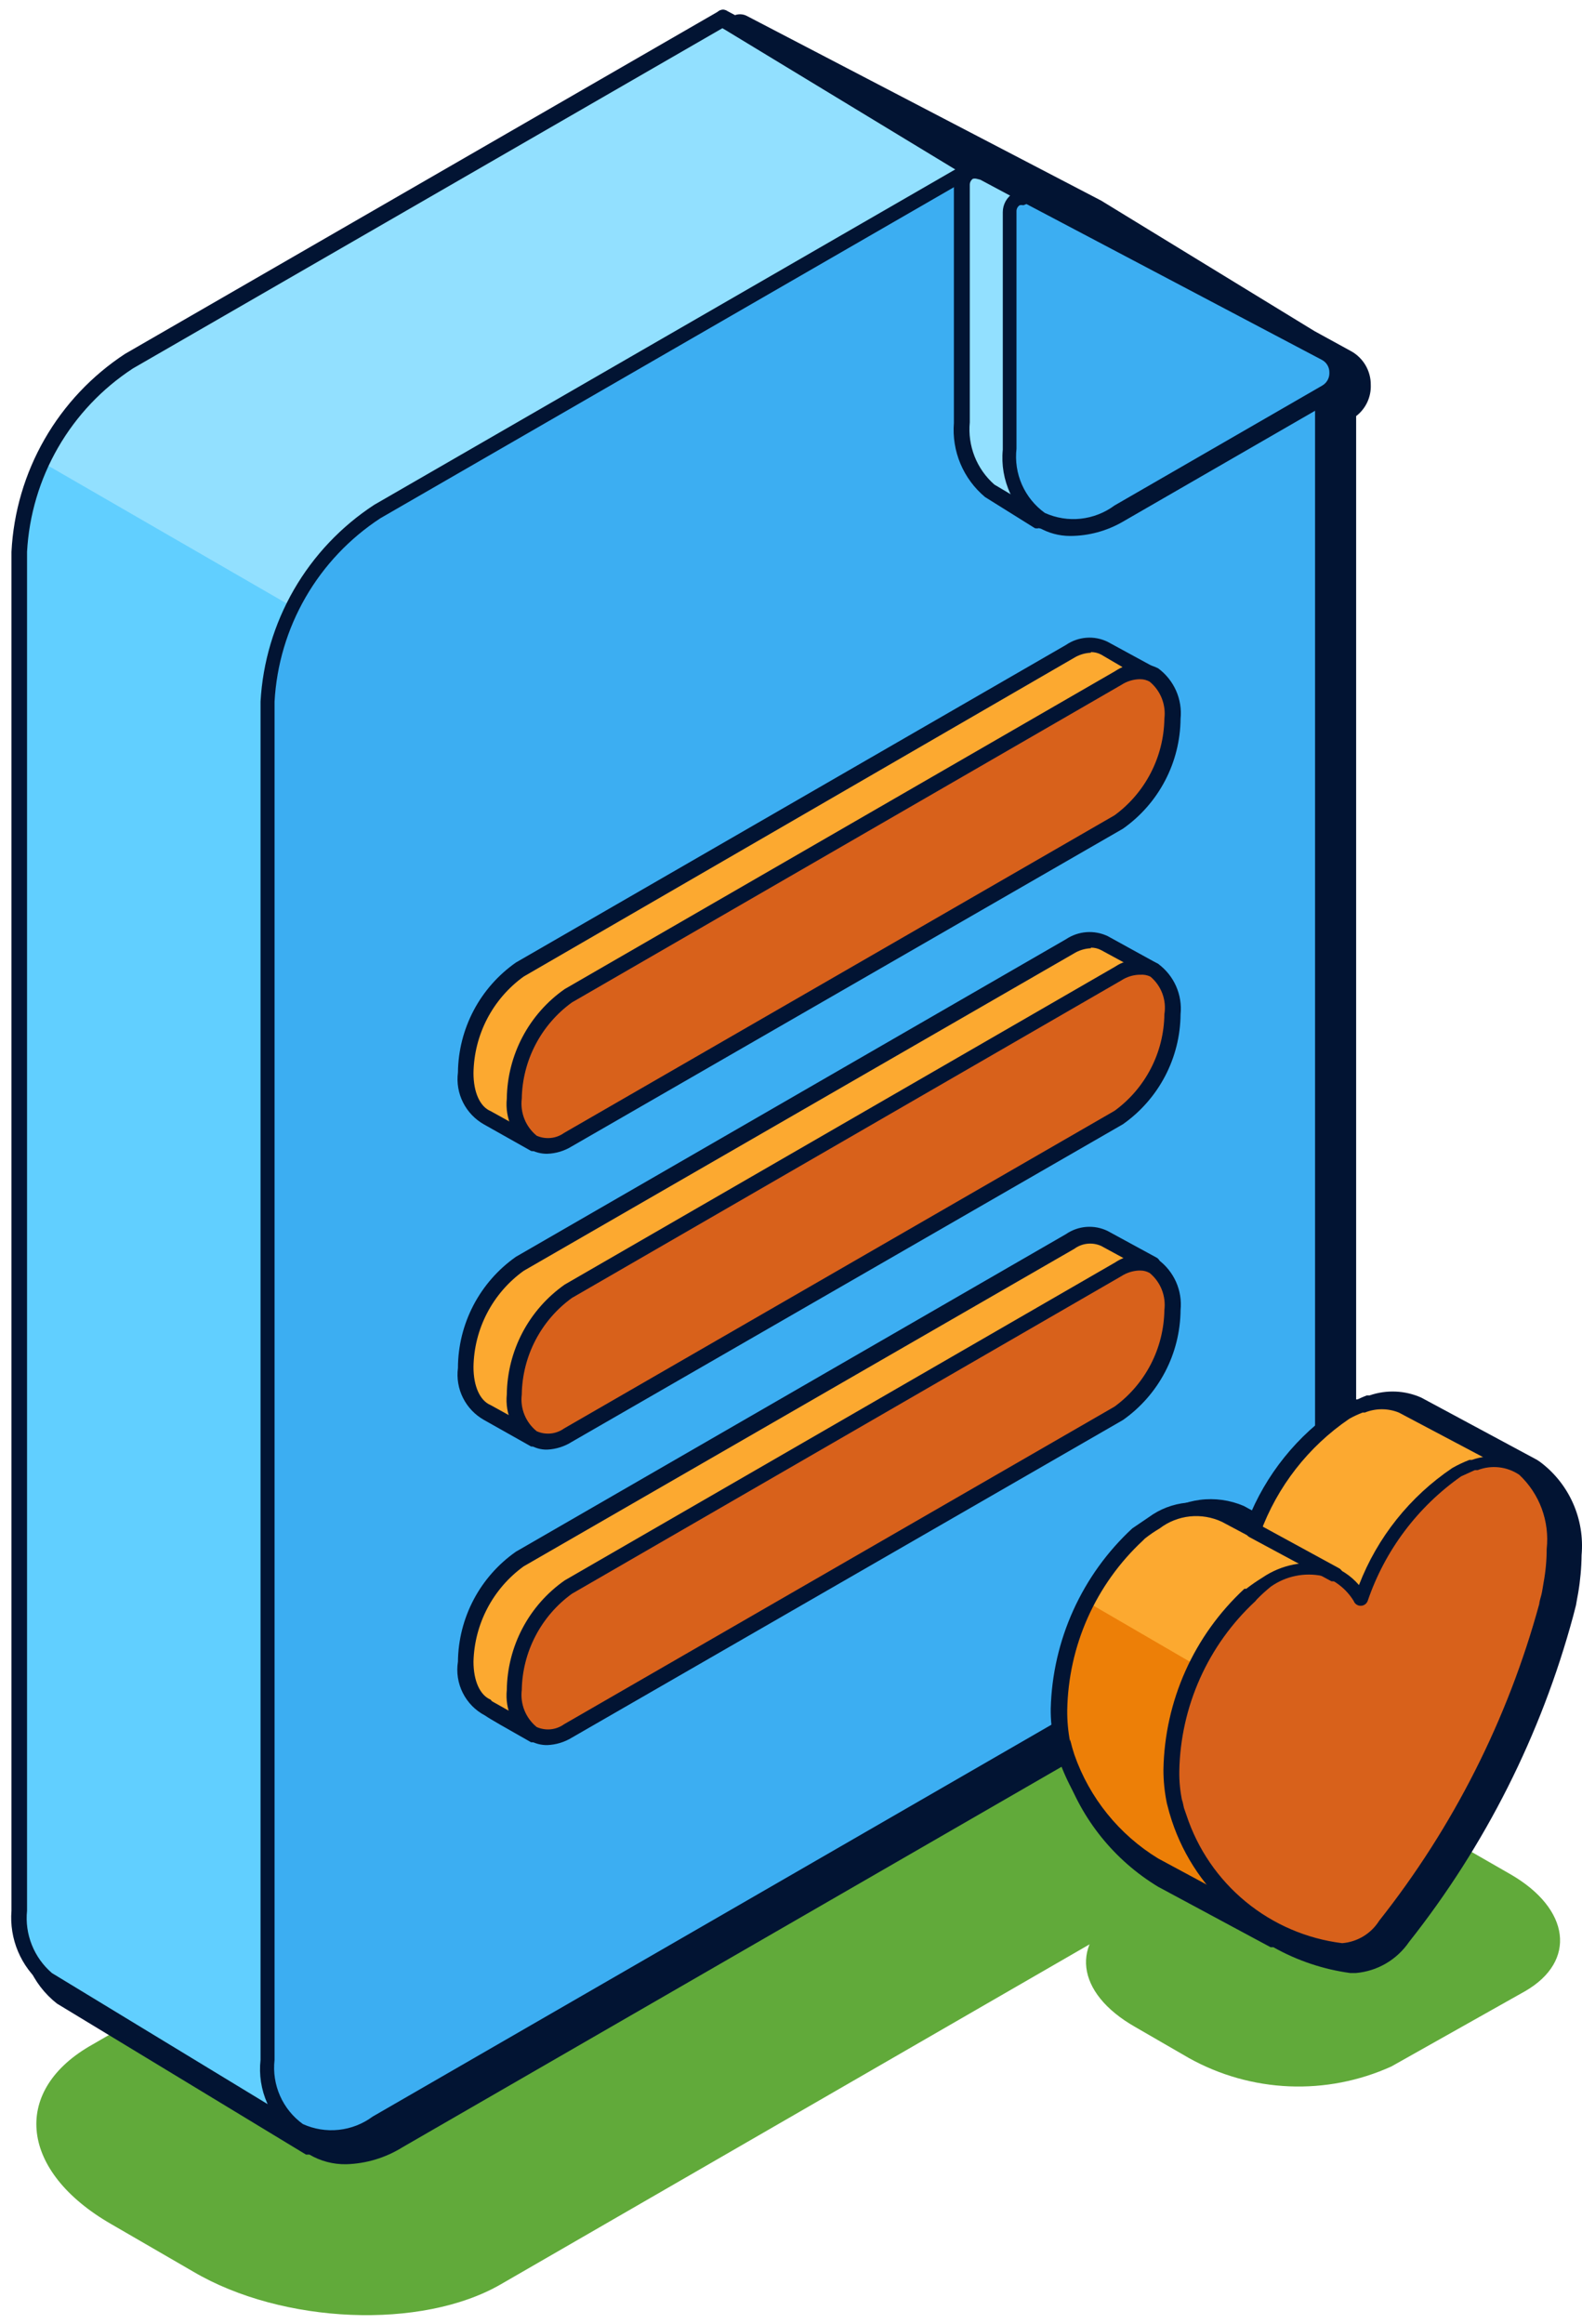
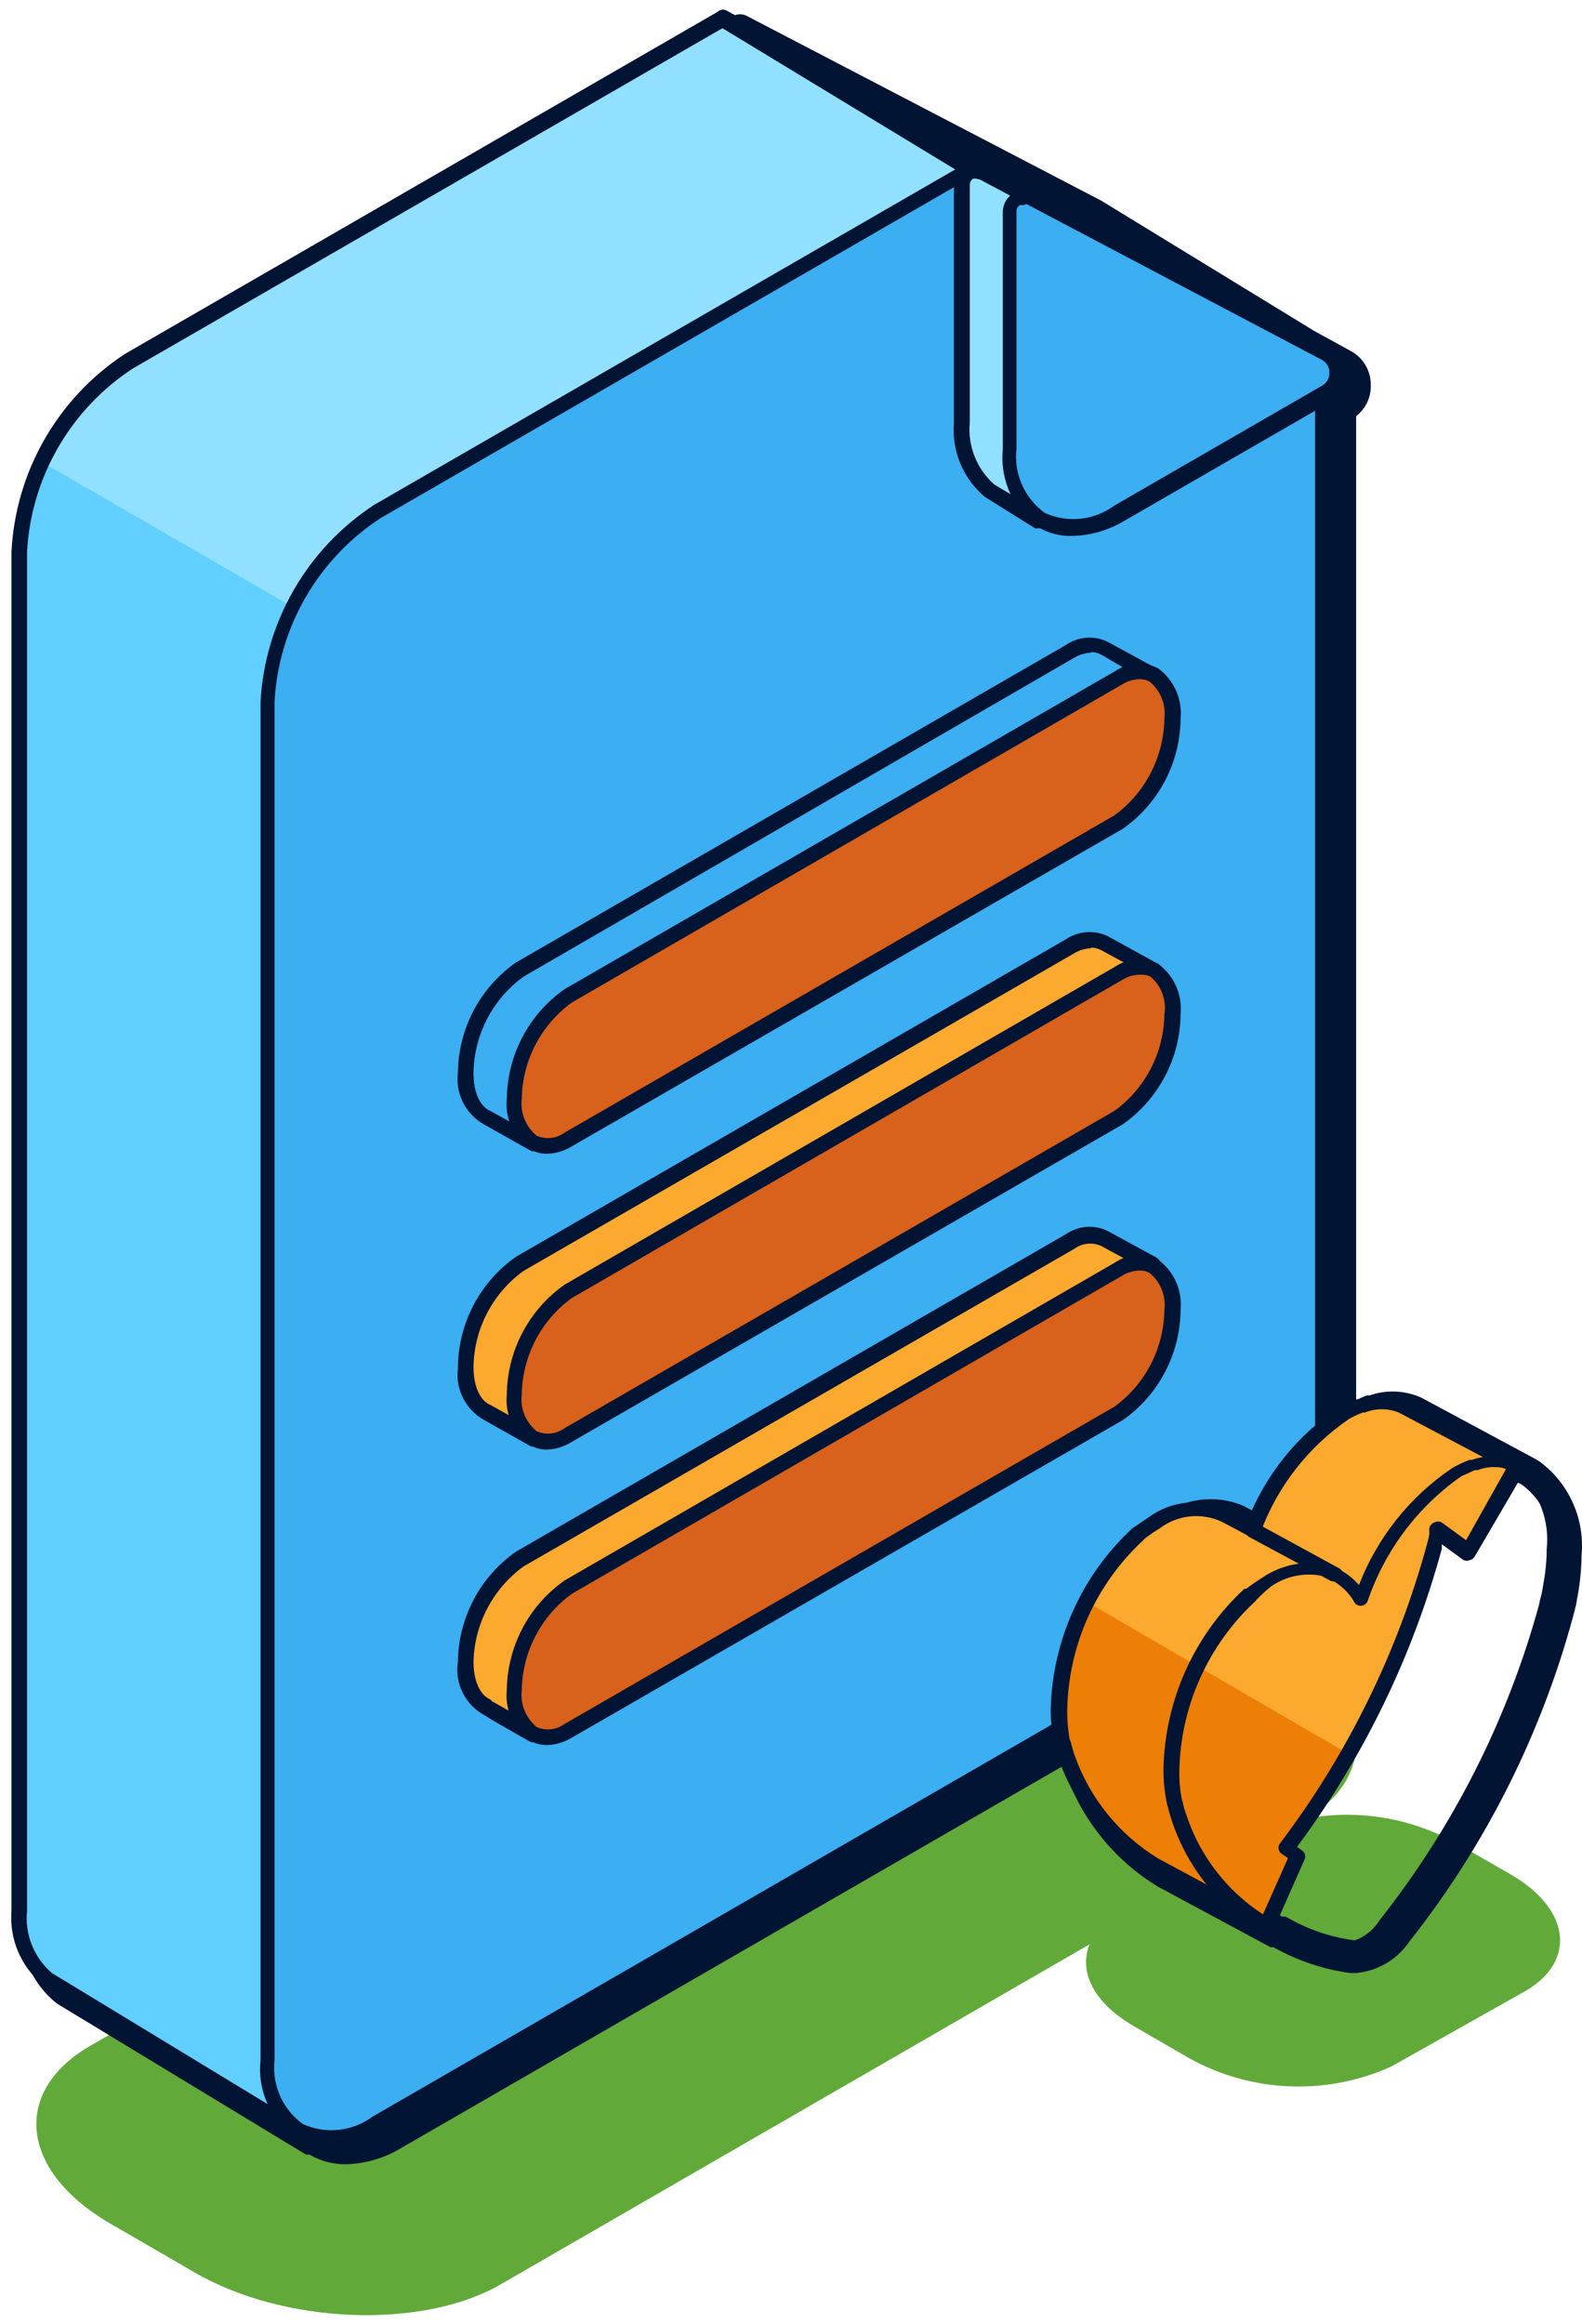
<svg xmlns="http://www.w3.org/2000/svg" width="64" height="94" viewBox="0 0 64 94" fill="none">
  <path d="M52.735 73.648L20.251 92.403C17.065 94.242 11.434 94.015 7.82 91.887L4.494 89.96C0.816 87.843 0.464 84.632 3.6 82.78L36.084 64.025C39.27 62.187 44.837 62.426 48.515 64.542L51.84 66.469C55.518 68.585 55.884 71.809 52.735 73.648Z" fill="#61AA3A" />
  <path d="M61.703 80.539L56.287 83.587C54.99 84.174 53.575 84.449 52.153 84.39C50.731 84.331 49.343 83.939 48.1 83.247L45.921 81.987C43.49 80.602 43.288 78.549 45.329 77.289L50.745 74.216C52.039 73.629 53.453 73.354 54.873 73.413C56.292 73.472 57.678 73.864 58.919 74.556L61.111 75.815C63.529 77.213 63.794 79.329 61.703 80.539Z" fill="#61AA3A" />
  <path d="M54.334 14.739L52.81 13.933L44.233 8.681L29.95 1.199L5.943 15.067C4.65 15.907 3.575 17.041 2.804 18.376C2.034 19.712 1.59 21.21 1.509 22.75V77.691C1.465 78.207 1.546 78.727 1.745 79.205C1.945 79.683 2.257 80.106 2.656 80.437L12.732 86.558C13.238 86.828 13.81 86.949 14.383 86.909C14.955 86.869 15.505 86.669 15.969 86.332L49.8 66.784C51.09 65.938 52.163 64.8 52.934 63.464C53.704 62.127 54.149 60.628 54.234 59.088V16.415L54.372 16.339C54.512 16.255 54.627 16.136 54.705 15.994C54.784 15.851 54.823 15.691 54.82 15.528C54.816 15.365 54.769 15.207 54.684 15.068C54.598 14.93 54.478 14.816 54.334 14.739Z" fill="#021433" />
-   <path d="M14.004 87.541C13.482 87.55 12.968 87.415 12.518 87.151H12.379L2.303 81.042C1.803 80.649 1.41 80.135 1.161 79.549C0.912 78.964 0.815 78.325 0.879 77.692V22.75C0.96 21.099 1.433 19.491 2.259 18.058C3.085 16.626 4.24 15.411 5.628 14.513L29.635 0.658C29.727 0.605 29.831 0.577 29.937 0.577C30.043 0.577 30.148 0.605 30.239 0.658L44.548 8.115L53.176 13.392L54.624 14.186C54.877 14.318 55.088 14.517 55.235 14.761C55.381 15.006 55.458 15.286 55.455 15.571C55.464 15.813 55.414 16.053 55.312 16.272C55.209 16.491 55.055 16.683 54.863 16.831V59.088C54.773 60.737 54.297 62.343 53.472 63.773C52.647 65.204 51.497 66.421 50.115 67.326L16.271 86.861C15.589 87.284 14.806 87.519 14.004 87.541ZM12.921 85.942C12.973 85.962 13.024 85.987 13.072 86.017C13.474 86.211 13.921 86.291 14.365 86.249C14.809 86.207 15.233 86.044 15.591 85.778L49.485 66.23C50.678 65.44 51.671 64.384 52.386 63.144C53.101 61.905 53.518 60.516 53.604 59.088V16.415C53.605 16.305 53.634 16.197 53.689 16.102C53.744 16.007 53.824 15.928 53.919 15.873L54.057 15.785C54.101 15.763 54.138 15.729 54.162 15.686C54.187 15.644 54.199 15.595 54.196 15.546C54.195 15.494 54.181 15.444 54.155 15.399C54.128 15.355 54.09 15.319 54.045 15.294L52.521 14.488L43.905 9.273L29.962 1.918L6.258 15.571C5.055 16.36 4.055 17.421 3.34 18.668C2.624 19.916 2.213 21.314 2.139 22.75V77.692C2.094 78.103 2.148 78.52 2.294 78.907C2.441 79.295 2.677 79.642 2.983 79.921L12.921 85.942Z" fill="#021433" />
+   <path d="M14.004 87.541C13.482 87.55 12.968 87.415 12.518 87.151H12.379L2.303 81.042C1.803 80.649 1.41 80.135 1.161 79.549C0.912 78.964 0.815 78.325 0.879 77.692V22.75C0.96 21.099 1.433 19.491 2.259 18.058C3.085 16.626 4.24 15.411 5.628 14.513L29.635 0.658C29.727 0.605 29.831 0.577 29.937 0.577C30.043 0.577 30.148 0.605 30.239 0.658L44.548 8.115L53.176 13.392L54.624 14.186C54.877 14.318 55.088 14.517 55.235 14.761C55.381 15.006 55.458 15.286 55.455 15.571C55.464 15.813 55.414 16.053 55.312 16.272C55.209 16.491 55.055 16.683 54.863 16.831V59.088C54.773 60.737 54.297 62.343 53.472 63.773C52.647 65.204 51.497 66.421 50.115 67.326L16.271 86.861C15.589 87.284 14.806 87.519 14.004 87.541ZM12.921 85.942C12.973 85.962 13.024 85.987 13.072 86.017C13.474 86.211 13.921 86.291 14.365 86.249C14.809 86.207 15.233 86.044 15.591 85.778L49.485 66.23C50.678 65.44 51.671 64.384 52.386 63.144C53.101 61.905 53.518 60.516 53.604 59.088V16.415C53.605 16.305 53.634 16.197 53.689 16.102C53.744 16.007 53.824 15.928 53.919 15.873L54.057 15.785C54.101 15.763 54.138 15.729 54.162 15.686C54.187 15.644 54.199 15.595 54.196 15.546C54.195 15.494 54.181 15.444 54.155 15.399C54.128 15.355 54.09 15.319 54.045 15.294L52.521 14.488L43.905 9.273L29.962 1.918L6.258 15.571C5.055 16.36 4.055 17.421 3.34 18.668C2.624 19.916 2.213 21.314 2.139 22.75V77.692C2.094 78.103 2.148 78.52 2.294 78.907C2.441 79.295 2.677 79.642 2.983 79.921Z" fill="#021433" />
  <path d="M53.906 14.614L43.502 8.241L29.219 0.771L5.288 14.626C3.982 15.463 2.893 16.596 2.11 17.933C1.326 19.271 0.87 20.775 0.779 22.322V77.289C0.734 77.805 0.815 78.324 1.015 78.802C1.214 79.28 1.527 79.703 1.925 80.034L12.001 86.156L18.853 78.372L14.495 74.492L39.069 60.285C40.36 59.44 41.435 58.303 42.205 56.967C42.975 55.63 43.42 54.13 43.502 52.589V16.327L53.906 14.614Z" fill="#92E0FF" />
  <path d="M1.723 18.707C1.156 19.83 0.842 21.064 0.804 22.322V77.288C0.759 77.805 0.84 78.324 1.04 78.802C1.239 79.28 1.552 79.703 1.95 80.034L12.026 86.155L18.878 78.371L14.52 74.492L39.069 60.285C40.36 59.44 41.435 58.303 42.205 56.966C42.975 55.629 43.42 54.13 43.502 52.589V42.84L1.723 18.707Z" fill="#61CFFF" />
  <path d="M11.989 86.446C11.935 86.459 11.879 86.459 11.825 86.446L1.723 80.274C1.289 79.914 0.948 79.455 0.729 78.935C0.51 78.416 0.419 77.851 0.464 77.289V22.322C0.545 20.72 1.004 19.158 1.803 17.766C2.602 16.374 3.718 15.191 5.061 14.312L29.068 0.457C29.121 0.419 29.185 0.398 29.251 0.398C29.316 0.398 29.38 0.419 29.433 0.457L43.654 8.014L54.07 14.312C54.126 14.344 54.17 14.393 54.197 14.452C54.224 14.51 54.233 14.576 54.221 14.639C54.207 14.703 54.174 14.761 54.127 14.806C54.08 14.85 54.021 14.88 53.957 14.891L43.88 16.554V52.589C43.792 54.185 43.33 55.739 42.532 57.123C41.733 58.508 40.62 59.686 39.283 60.562L15.024 74.53L19.042 78.108C19.073 78.137 19.097 78.172 19.113 78.211C19.13 78.25 19.139 78.292 19.139 78.334C19.139 78.376 19.13 78.418 19.113 78.457C19.097 78.496 19.073 78.532 19.042 78.561L12.215 86.332C12.19 86.369 12.156 86.398 12.117 86.418C12.077 86.438 12.033 86.447 11.989 86.446ZM29.232 1.137L5.376 14.904C4.13 15.718 3.094 16.813 2.35 18.102C1.606 19.391 1.175 20.837 1.094 22.322V77.289C1.046 77.759 1.113 78.233 1.289 78.672C1.464 79.11 1.743 79.5 2.101 79.808L11.926 85.778L18.4 78.435L14.319 74.77C14.282 74.737 14.252 74.696 14.233 74.65C14.213 74.604 14.204 74.555 14.206 74.505C14.213 74.455 14.231 74.408 14.259 74.366C14.288 74.325 14.325 74.29 14.369 74.266L38.905 60.008C40.151 59.194 41.188 58.098 41.931 56.81C42.675 55.521 43.106 54.075 43.188 52.589V16.327C43.187 16.252 43.213 16.178 43.261 16.12C43.31 16.063 43.377 16.024 43.452 16.012L53.025 14.438L43.288 8.518L29.232 1.137Z" fill="#021433" />
  <path d="M39.233 6.83L15.226 20.685C13.936 21.528 12.863 22.663 12.092 23.998C11.322 25.332 10.877 26.83 10.792 28.368V83.322C10.792 86.143 12.782 87.302 15.226 85.841L49.069 66.343C50.361 65.501 51.436 64.366 52.209 63.032C52.981 61.697 53.429 60.2 53.516 58.66V15.345C53.517 15.032 53.432 14.726 53.27 14.459C53.108 14.192 52.874 13.975 52.596 13.833L39.233 6.83Z" fill="#3CAEF2" />
  <path d="M13.261 86.81C12.796 86.817 12.338 86.695 11.938 86.458C11.447 86.107 11.058 85.631 10.813 85.08C10.567 84.528 10.473 83.921 10.54 83.321V28.38C10.629 26.786 11.092 25.235 11.89 23.852C12.689 22.47 13.801 21.294 15.138 20.42L39.144 6.565C39.19 6.537 39.242 6.522 39.296 6.522C39.349 6.522 39.401 6.537 39.447 6.565L52.748 13.556C53.075 13.725 53.35 13.982 53.541 14.297C53.732 14.613 53.832 14.975 53.831 15.344V58.66C53.742 60.254 53.279 61.805 52.481 63.188C51.682 64.57 50.57 65.746 49.233 66.62L15.389 86.105C14.754 86.522 14.02 86.765 13.261 86.81ZM39.245 7.195L15.389 20.962C14.144 21.776 13.107 22.871 12.363 24.16C11.619 25.449 11.189 26.894 11.107 28.38V83.321C11.051 83.817 11.127 84.318 11.329 84.774C11.53 85.23 11.849 85.624 12.253 85.916C12.708 86.122 13.209 86.203 13.705 86.149C14.201 86.096 14.674 85.911 15.075 85.614L48.919 66.078C50.162 65.262 51.197 64.166 51.941 62.878C52.685 61.589 53.116 60.145 53.201 58.66V15.344C53.205 15.086 53.138 14.832 53.007 14.609C52.876 14.387 52.686 14.205 52.458 14.085L39.245 7.195Z" fill="#021433" />
  <path d="M29.219 0.771L39.233 6.842L53.906 14.614L43.502 8.241L29.219 0.771Z" fill="#021433" />
  <path d="M53.906 14.928C53.861 14.941 53.813 14.941 53.768 14.928L39.081 7.119L29.055 1.036C29.022 1.015 28.992 0.988 28.969 0.956C28.945 0.924 28.928 0.887 28.919 0.849C28.91 0.81 28.908 0.77 28.914 0.731C28.92 0.692 28.934 0.654 28.955 0.62C28.967 0.571 28.991 0.527 29.026 0.49C29.06 0.453 29.102 0.425 29.15 0.409C29.197 0.393 29.248 0.388 29.298 0.397C29.347 0.405 29.394 0.426 29.433 0.456L43.654 8.014L54.07 14.311C54.142 14.353 54.194 14.422 54.215 14.502C54.236 14.582 54.225 14.668 54.183 14.74C54.16 14.794 54.121 14.841 54.072 14.874C54.023 14.907 53.965 14.926 53.906 14.928ZM38.011 5.721L39.396 6.565L45.064 9.563L43.288 8.517L38.011 5.721Z" fill="#021433" />
  <path d="M51.085 15.231L53.604 14.312L39.749 6.981C39.659 6.936 39.559 6.915 39.458 6.92C39.357 6.924 39.259 6.954 39.173 7.007C39.088 7.06 39.017 7.134 38.968 7.222C38.918 7.31 38.893 7.41 38.892 7.51V17.121C38.848 17.633 38.926 18.148 39.121 18.623C39.316 19.099 39.622 19.52 40.014 19.854L42.029 21.113C42.029 21.113 43.905 19.64 43.83 19.64L43.641 19.564L51.085 15.231Z" fill="#92E0FF" />
  <path d="M42.029 21.364C41.975 21.377 41.919 21.377 41.865 21.364L39.85 20.105C39.416 19.742 39.075 19.281 38.855 18.759C38.636 18.238 38.545 17.671 38.59 17.107V7.509C38.598 7.354 38.645 7.204 38.726 7.072C38.807 6.939 38.921 6.83 39.056 6.754C39.193 6.676 39.347 6.636 39.503 6.636C39.66 6.636 39.814 6.676 39.95 6.754L53.806 14.084C53.859 14.114 53.904 14.158 53.935 14.211C53.967 14.264 53.983 14.325 53.982 14.386C53.979 14.447 53.956 14.506 53.918 14.553C53.879 14.601 53.827 14.635 53.768 14.651L51.249 15.57L44.233 19.626C44.233 19.815 44.019 19.991 42.293 21.352C42.252 21.371 42.208 21.383 42.162 21.385C42.117 21.387 42.072 21.38 42.029 21.364ZM39.51 7.232C39.46 7.22 39.408 7.22 39.358 7.232C39.32 7.259 39.288 7.295 39.266 7.336C39.244 7.378 39.233 7.424 39.233 7.472V17.082C39.187 17.551 39.254 18.023 39.426 18.461C39.599 18.899 39.874 19.29 40.228 19.601L42.029 20.672C42.545 20.268 43.074 19.84 43.364 19.588C43.37 19.564 43.37 19.538 43.364 19.513C43.365 19.455 43.381 19.398 43.409 19.347C43.438 19.297 43.479 19.254 43.528 19.223L50.921 14.953L52.836 14.311L39.661 7.27L39.51 7.232Z" fill="#021433" />
  <path d="M53.642 15.911L45.241 20.76C42.797 22.17 40.807 21.012 40.807 18.241V8.58C40.8 8.476 40.821 8.372 40.868 8.279C40.914 8.185 40.984 8.106 41.071 8.049C41.158 7.991 41.258 7.957 41.363 7.951C41.467 7.945 41.57 7.966 41.663 8.013L53.617 14.311C53.759 14.389 53.879 14.503 53.963 14.643C54.047 14.782 54.093 14.941 54.095 15.103C54.098 15.266 54.057 15.426 53.977 15.568C53.898 15.71 53.782 15.828 53.642 15.911Z" fill="#3CAEF2" />
  <path d="M43.288 21.679C42.846 21.678 42.411 21.561 42.029 21.339C41.527 20.992 41.127 20.517 40.87 19.963C40.613 19.41 40.509 18.798 40.568 18.19V8.58C40.568 8.426 40.608 8.275 40.682 8.141C40.757 8.006 40.865 7.893 40.996 7.812C41.133 7.738 41.287 7.699 41.443 7.699C41.599 7.699 41.753 7.738 41.89 7.812L53.831 14.109C54.013 14.222 54.163 14.38 54.268 14.567C54.372 14.755 54.427 14.966 54.427 15.18C54.427 15.395 54.372 15.605 54.268 15.793C54.163 15.98 54.013 16.138 53.831 16.251L45.429 21.1C44.779 21.478 44.041 21.678 43.288 21.679ZM41.399 8.303C41.349 8.291 41.297 8.291 41.248 8.303C41.209 8.33 41.177 8.365 41.155 8.407C41.133 8.449 41.122 8.495 41.122 8.542V18.153C41.066 18.648 41.142 19.149 41.343 19.605C41.545 20.061 41.864 20.455 42.268 20.747C42.723 20.953 43.224 21.034 43.72 20.981C44.216 20.927 44.689 20.742 45.09 20.445L53.491 15.596C53.583 15.543 53.659 15.465 53.71 15.372C53.761 15.279 53.785 15.173 53.78 15.067C53.782 14.96 53.753 14.854 53.697 14.763C53.642 14.672 53.561 14.598 53.465 14.55L41.525 8.253L41.399 8.303Z" fill="#021433" />
-   <path d="M46.651 27.285L44.674 26.201C44.451 26.098 44.205 26.054 43.96 26.074C43.715 26.094 43.479 26.177 43.276 26.315L21.02 39.175C20.354 39.65 19.811 40.275 19.432 40.999C19.053 41.723 18.851 42.527 18.841 43.344C18.79 43.703 18.848 44.069 19.008 44.394C19.167 44.72 19.42 44.99 19.735 45.17L21.637 46.241L25.415 42.639L26.675 41.706L43.288 32.147C43.926 31.689 44.451 31.093 44.826 30.404C45.202 29.715 45.416 28.95 45.455 28.166L46.651 27.285Z" fill="#FCA930" />
  <path d="M21.637 46.555C21.587 46.566 21.535 46.566 21.486 46.555L19.584 45.484C19.218 45.279 18.921 44.969 18.733 44.595C18.544 44.22 18.472 43.797 18.526 43.381C18.535 42.507 18.753 41.648 19.16 40.875C19.567 40.102 20.153 39.437 20.868 38.935L43.124 26.087C43.369 25.919 43.655 25.818 43.951 25.796C44.248 25.773 44.545 25.831 44.812 25.962L46.802 27.045C46.847 27.073 46.883 27.112 46.908 27.159C46.933 27.205 46.946 27.257 46.946 27.309C46.946 27.362 46.933 27.414 46.908 27.46C46.883 27.506 46.847 27.545 46.802 27.574L45.719 28.355C45.663 29.167 45.425 29.956 45.024 30.664C44.623 31.372 44.069 31.982 43.402 32.448L26.914 42.021L25.655 42.94L21.876 46.517C21.803 46.557 21.718 46.57 21.637 46.555ZM44.132 26.402C43.887 26.413 43.648 26.486 43.439 26.616L21.183 39.502C20.564 39.949 20.059 40.535 19.706 41.213C19.354 41.891 19.166 42.642 19.155 43.406C19.155 44.187 19.42 44.766 19.848 44.943L21.599 45.913L25.226 42.462L26.486 41.517L43.074 31.932C43.674 31.495 44.167 30.929 44.517 30.274C44.866 29.62 45.062 28.894 45.089 28.153C45.089 28.106 45.101 28.06 45.123 28.018C45.145 27.976 45.176 27.94 45.215 27.914L46.009 27.334L44.548 26.478C44.42 26.41 44.277 26.375 44.132 26.377V26.402Z" fill="#021433" />
  <path d="M45.266 33.204L23.01 46.102C21.75 46.795 20.818 46.102 20.818 44.44C20.834 43.622 21.04 42.819 21.42 42.096C21.801 41.372 22.345 40.747 23.01 40.27L45.266 27.423C46.525 26.73 47.445 27.423 47.445 29.073C47.429 29.884 47.223 30.68 46.845 31.397C46.467 32.114 45.926 32.733 45.266 33.204Z" fill="#D8611B" />
  <path d="M22.14 46.669C21.889 46.673 21.64 46.607 21.423 46.48C21.103 46.251 20.85 45.942 20.688 45.584C20.527 45.225 20.463 44.831 20.503 44.44C20.514 43.568 20.732 42.711 21.139 41.94C21.546 41.169 22.131 40.506 22.846 40.006L45.114 27.146C45.368 26.974 45.662 26.872 45.968 26.852C46.274 26.832 46.579 26.895 46.853 27.033C47.168 27.265 47.417 27.575 47.577 27.933C47.736 28.291 47.799 28.684 47.76 29.073C47.752 29.946 47.538 30.805 47.132 31.578C46.727 32.352 46.143 33.017 45.429 33.52L23.136 46.367C22.836 46.553 22.493 46.657 22.14 46.669ZM46.072 27.474C45.821 27.486 45.577 27.564 45.367 27.701L23.136 40.548C22.519 40.995 22.015 41.579 21.663 42.255C21.311 42.93 21.121 43.678 21.108 44.44C21.074 44.72 21.112 45.005 21.217 45.267C21.323 45.529 21.493 45.76 21.712 45.939C21.891 46.018 22.087 46.049 22.282 46.029C22.476 46.01 22.662 45.939 22.821 45.825L45.089 32.978C45.704 32.527 46.206 31.94 46.555 31.262C46.905 30.585 47.093 29.836 47.105 29.073C47.14 28.794 47.104 28.51 47.001 28.248C46.897 27.986 46.729 27.755 46.513 27.575C46.398 27.509 46.267 27.474 46.135 27.474H46.072Z" fill="#021433" />
  <path d="M46.651 39.238L44.674 38.155C44.455 38.047 44.212 37.999 43.969 38.014C43.726 38.03 43.492 38.109 43.288 38.243L21.02 51.128C20.354 51.603 19.811 52.228 19.432 52.952C19.053 53.676 18.851 54.48 18.841 55.297C18.841 56.267 19.193 56.909 19.735 57.123L21.637 58.194L25.415 54.592L26.675 53.66L43.288 44.1C43.929 43.642 44.459 43.045 44.836 42.353C45.214 41.662 45.429 40.894 45.467 40.107L46.651 39.238Z" fill="#FCA930" />
  <path d="M21.637 58.509H21.486L19.584 57.438C19.218 57.233 18.921 56.923 18.733 56.548C18.544 56.174 18.472 55.751 18.526 55.335C18.528 54.453 18.742 53.584 19.15 52.801C19.558 52.019 20.147 51.346 20.868 50.838L43.124 37.991C43.371 37.826 43.656 37.727 43.952 37.705C44.248 37.683 44.544 37.738 44.812 37.865L46.802 38.961C46.849 38.985 46.889 39.021 46.918 39.065C46.947 39.109 46.963 39.16 46.966 39.213C46.968 39.266 46.958 39.318 46.936 39.366C46.914 39.414 46.881 39.457 46.84 39.49L45.757 40.271C45.698 41.082 45.459 41.87 45.059 42.578C44.658 43.286 44.105 43.896 43.439 44.364L26.914 53.937L25.655 54.844L21.876 58.395C21.847 58.431 21.811 58.46 21.77 58.48C21.728 58.499 21.683 58.509 21.637 58.509ZM44.132 38.356C43.887 38.367 43.648 38.44 43.439 38.57L21.183 51.405C20.565 51.85 20.059 52.434 19.707 53.11C19.354 53.786 19.166 54.535 19.155 55.297C19.155 56.078 19.42 56.657 19.848 56.834L21.599 57.803L25.226 54.365L26.486 53.408L43.074 43.823C43.675 43.388 44.17 42.821 44.519 42.166C44.868 41.512 45.063 40.786 45.089 40.044C45.09 39.997 45.102 39.951 45.124 39.91C45.146 39.868 45.177 39.832 45.215 39.805L46.009 39.225L44.548 38.432C44.42 38.364 44.277 38.329 44.132 38.331V38.356Z" fill="#021433" />
  <path d="M45.266 45.195L23.01 58.055C21.75 58.748 20.818 58.055 20.818 56.405C20.832 55.586 21.037 54.78 21.418 54.054C21.798 53.328 22.343 52.701 23.01 52.224L45.266 39.376C46.525 38.684 47.445 39.376 47.445 41.026C47.435 41.843 47.232 42.647 46.853 43.371C46.475 44.096 45.931 44.721 45.266 45.195Z" fill="#D8611B" />
  <path d="M22.141 58.635C21.886 58.642 21.636 58.572 21.423 58.433C21.104 58.206 20.851 57.899 20.69 57.543C20.528 57.187 20.464 56.795 20.503 56.406C20.513 55.532 20.73 54.673 21.137 53.9C21.545 53.126 22.131 52.461 22.846 51.959L45.115 39.099C45.369 38.929 45.663 38.829 45.968 38.809C46.274 38.789 46.579 38.85 46.853 38.986C47.168 39.218 47.418 39.528 47.577 39.886C47.736 40.244 47.799 40.637 47.76 41.027C47.753 41.9 47.538 42.758 47.132 43.532C46.727 44.305 46.143 44.97 45.429 45.473L23.136 58.32C22.837 58.51 22.494 58.618 22.141 58.635ZM46.072 39.427C45.821 39.439 45.578 39.517 45.367 39.654L23.136 52.501C22.517 52.949 22.012 53.536 21.66 54.214C21.308 54.891 21.119 55.642 21.108 56.406C21.074 56.684 21.111 56.967 21.217 57.227C21.323 57.487 21.494 57.716 21.712 57.892C21.891 57.971 22.087 58.002 22.282 57.983C22.476 57.963 22.662 57.892 22.821 57.779L45.089 44.931C45.706 44.482 46.209 43.895 46.559 43.217C46.909 42.54 47.096 41.789 47.105 41.027C47.151 40.745 47.123 40.456 47.024 40.189C46.925 39.922 46.757 39.685 46.538 39.502C46.413 39.442 46.273 39.416 46.135 39.427H46.072Z" fill="#021433" />
  <path d="M46.651 51.203L44.674 50.12C44.451 50.016 44.205 49.972 43.96 49.992C43.715 50.012 43.479 50.095 43.276 50.233L21.02 63.093C20.361 63.563 19.821 64.18 19.443 64.894C19.065 65.609 18.859 66.403 18.841 67.211C18.841 68.181 19.193 68.824 19.735 69.038L21.637 70.108L25.415 66.506L26.675 65.574L43.288 56.065C43.924 55.608 44.449 55.014 44.824 54.328C45.199 53.641 45.414 52.878 45.455 52.097L46.651 51.203Z" fill="#FCA930" />
  <path d="M21.637 70.474H21.486C20.377 69.844 19.861 69.555 19.622 69.391C19.234 69.188 18.919 68.869 18.723 68.478C18.526 68.087 18.457 67.644 18.526 67.212C18.535 66.338 18.753 65.479 19.16 64.706C19.567 63.933 20.153 63.268 20.868 62.766L43.124 49.919C43.369 49.75 43.655 49.649 43.951 49.627C44.248 49.605 44.545 49.662 44.812 49.793L46.802 50.876C46.847 50.904 46.883 50.944 46.908 50.99C46.933 51.036 46.946 51.088 46.946 51.14C46.946 51.193 46.933 51.245 46.908 51.291C46.883 51.337 46.847 51.376 46.802 51.405L45.719 52.186C45.662 52.999 45.424 53.79 45.023 54.5C44.623 55.21 44.069 55.822 43.402 56.292L26.914 65.953L25.655 66.859L21.876 70.436C21.803 70.476 21.718 70.489 21.637 70.474ZM19.899 68.812L21.599 69.769L25.226 66.318L26.486 65.373L43.074 55.788C43.674 55.352 44.167 54.785 44.516 54.13C44.865 53.476 45.062 52.751 45.089 52.009C45.089 51.962 45.101 51.916 45.123 51.874C45.145 51.832 45.176 51.797 45.215 51.77L46.009 51.191L44.548 50.397C44.373 50.319 44.181 50.288 43.991 50.308C43.801 50.328 43.619 50.398 43.465 50.511L21.183 63.358C20.572 63.801 20.071 64.379 19.719 65.048C19.367 65.716 19.174 66.457 19.155 67.212C19.155 67.993 19.42 68.572 19.848 68.749L19.899 68.812Z" fill="#021433" />
  <path d="M45.266 57.136L23.01 70.021C21.75 70.714 20.818 70.021 20.818 68.371C20.832 67.551 21.037 66.746 21.418 66.02C21.798 65.294 22.343 64.667 23.01 64.189L45.266 51.342C46.525 50.649 47.445 51.342 47.445 52.992C47.431 53.805 47.226 54.603 46.848 55.323C46.469 56.043 45.928 56.664 45.266 57.136Z" fill="#D8611B" />
  <path d="M22.14 70.587C21.889 70.591 21.64 70.525 21.423 70.398C21.103 70.169 20.85 69.86 20.688 69.502C20.527 69.144 20.463 68.749 20.503 68.358C20.514 67.486 20.732 66.629 21.139 65.858C21.546 65.087 22.131 64.424 22.846 63.924L45.114 51.064C45.368 50.892 45.662 50.79 45.968 50.77C46.274 50.75 46.579 50.813 46.853 50.951C47.168 51.183 47.417 51.493 47.577 51.851C47.736 52.209 47.799 52.602 47.76 52.991C47.752 53.864 47.538 54.723 47.132 55.496C46.727 56.27 46.143 56.935 45.429 57.438L23.136 70.285C22.835 70.469 22.493 70.573 22.14 70.587ZM46.072 51.392C45.821 51.404 45.577 51.482 45.367 51.618L23.136 64.466C22.519 64.913 22.015 65.497 21.663 66.173C21.311 66.848 21.121 67.596 21.108 68.358C21.074 68.638 21.112 68.923 21.217 69.185C21.323 69.447 21.493 69.678 21.712 69.857C21.891 69.936 22.087 69.967 22.282 69.948C22.476 69.928 22.662 69.857 22.821 69.743L45.089 56.896C45.705 56.446 46.207 55.858 46.557 55.181C46.906 54.503 47.094 53.754 47.105 52.991C47.14 52.712 47.104 52.428 47.001 52.166C46.897 51.904 46.729 51.672 46.513 51.493C46.398 51.427 46.267 51.392 46.135 51.392H46.072Z" fill="#021433" />
-   <path d="M61.892 59.541L57.231 57.136C56.978 57.019 56.704 56.953 56.425 56.942C56.146 56.931 55.868 56.976 55.607 57.073H55.506L54.914 57.337C53.227 58.503 51.943 60.161 51.236 62.086L50.178 61.519H50.102C49.654 61.31 49.158 61.226 48.666 61.275C48.175 61.324 47.705 61.504 47.306 61.796C47.306 61.796 46.865 62.086 46.714 62.212C46.685 62.206 46.655 62.206 46.626 62.212C45.609 63.114 44.788 64.216 44.214 65.449C43.64 66.682 43.325 68.019 43.288 69.379C43.283 69.802 43.325 70.224 43.414 70.638L43.502 71.003C43.502 71.003 43.578 71.255 43.603 71.306C44.233 73.123 45.475 74.663 47.117 75.664L51.677 78.107C52.602 78.648 53.625 79.004 54.687 79.153C55.05 79.141 55.405 79.04 55.72 78.858C56.034 78.675 56.298 78.417 56.488 78.107C59.519 74.289 61.747 69.898 63.038 65.197C63.038 65.109 63.126 64.819 63.139 64.769C63.151 64.718 63.227 64.303 63.227 64.303C63.306 63.832 63.348 63.356 63.353 62.879C63.432 62.243 63.338 61.597 63.081 61.01C62.824 60.422 62.413 59.915 61.892 59.541Z" fill="#021433" />
  <path d="M54.851 79.807H54.624C53.531 79.658 52.475 79.303 51.513 78.762H51.4L46.853 76.318C45.08 75.245 43.743 73.582 43.074 71.62C43.074 71.62 43.074 71.419 42.974 71.331C42.873 71.242 42.86 70.89 42.86 70.89C42.764 70.421 42.717 69.944 42.722 69.466C42.75 68.045 43.063 66.644 43.643 65.345C44.222 64.047 45.057 62.879 46.097 61.909L46.223 61.821C46.374 61.695 46.853 61.38 46.891 61.355C47.37 60.982 47.941 60.745 48.544 60.667C49.146 60.59 49.758 60.675 50.317 60.914L50.871 61.216C51.63 59.41 52.911 57.871 54.549 56.795C54.788 56.661 55.036 56.543 55.292 56.443H55.405C56.088 56.206 56.836 56.237 57.496 56.531L62.181 59.05L62.295 59.126C62.876 59.558 63.337 60.133 63.632 60.794C63.928 61.456 64.048 62.182 63.983 62.904C63.977 63.419 63.931 63.933 63.844 64.441C63.844 64.441 63.769 64.844 63.756 64.932L63.642 65.373C62.346 70.169 60.088 74.652 57.005 78.548C56.762 78.904 56.442 79.202 56.07 79.42C55.697 79.638 55.281 79.77 54.851 79.807ZM51.878 77.527H52.017C52.87 78.032 53.817 78.357 54.801 78.485C55.078 78.485 55.569 78.258 56.06 77.691C59.028 73.937 61.208 69.623 62.471 65.008C62.471 64.919 62.559 64.655 62.572 64.605C62.584 64.554 62.66 64.151 62.66 64.151C62.73 63.735 62.768 63.314 62.773 62.892C62.844 62.369 62.776 61.837 62.577 61.349C62.378 60.861 62.055 60.433 61.64 60.108L61.552 60.045L56.98 57.639C56.62 57.493 56.218 57.493 55.859 57.639C55.657 57.715 55.367 57.866 55.304 57.891C53.724 58.994 52.52 60.555 51.853 62.363C51.82 62.444 51.771 62.517 51.708 62.577C51.645 62.638 51.57 62.685 51.488 62.715C51.407 62.752 51.319 62.772 51.23 62.772C51.141 62.772 51.053 62.752 50.972 62.715L49.913 62.148C49.552 61.974 49.15 61.902 48.75 61.94C48.351 61.978 47.969 62.124 47.646 62.363C47.447 62.483 47.253 62.613 47.067 62.753L46.991 62.829C46.087 63.684 45.362 64.71 44.856 65.847C44.35 66.984 44.074 68.21 44.044 69.454C44.043 69.839 44.081 70.223 44.157 70.6C44.157 70.6 44.157 70.839 44.233 70.902C44.255 70.993 44.284 71.081 44.321 71.167C44.898 72.853 46.048 74.284 47.571 75.21L51.878 77.527Z" fill="#021433" />
  <path d="M61.401 59.302L56.74 56.783C56.218 56.579 55.638 56.579 55.115 56.783H55.015C54.876 56.783 54.461 57.035 54.423 57.06C52.733 58.223 51.448 59.882 50.745 61.809L49.586 61.305H49.511C49.064 61.093 48.568 61.006 48.076 61.053C47.584 61.099 47.113 61.278 46.714 61.569C46.714 61.569 46.273 61.859 46.122 61.972L46.034 62.048C45.056 62.959 44.27 64.057 43.725 65.277C43.18 66.498 42.886 67.815 42.86 69.152C42.856 69.575 42.898 69.998 42.986 70.411C42.986 70.411 43.062 70.701 43.074 70.764C43.087 70.827 43.15 71.016 43.175 71.079C43.805 72.892 45.048 74.429 46.689 75.424L51.249 77.88L52.508 75.034L51.979 74.769C54.74 71.117 56.775 66.97 57.975 62.552C57.975 62.476 58.063 62.187 58.075 62.136C58.088 62.086 58.075 61.998 58.075 61.91L59.335 62.829L61.401 59.302Z" fill="#FCA930" />
  <path d="M43.931 64.769C43.236 66.123 42.857 67.617 42.822 69.139C42.818 69.562 42.86 69.985 42.948 70.399C42.948 70.399 43.024 70.688 43.036 70.751C43.049 70.814 43.112 71.003 43.137 71.066C43.767 72.879 45.01 74.416 46.651 75.412L51.211 77.868L52.47 75.021L51.979 74.769C52.889 73.532 53.73 72.245 54.498 70.915L43.931 64.769Z" fill="#ED7F07" />
  <path d="M51.211 78.208C51.161 78.223 51.109 78.223 51.06 78.208L46.513 75.689C44.799 74.655 43.498 73.056 42.835 71.167L42.734 70.84L42.646 70.475C42.549 70.028 42.502 69.572 42.507 69.114C42.543 67.74 42.853 66.387 43.42 65.134C43.987 63.882 44.798 62.755 45.807 61.822L46.475 61.368C46.924 61.038 47.453 60.836 48.008 60.783C48.562 60.73 49.12 60.827 49.624 61.066L50.468 61.519C51.198 59.649 52.487 58.048 54.158 56.935C54.38 56.808 54.612 56.699 54.851 56.607H54.952C55.544 56.406 56.191 56.433 56.765 56.683L61.451 59.202C61.523 59.243 61.578 59.311 61.602 59.391C61.634 59.471 61.634 59.562 61.602 59.643L59.662 62.955C59.641 62.993 59.612 63.026 59.577 63.052C59.543 63.078 59.503 63.096 59.461 63.106C59.38 63.137 59.29 63.137 59.209 63.106L58.327 62.464C58.332 62.527 58.332 62.59 58.327 62.653C57.145 67.002 55.159 71.09 52.47 74.707L52.672 74.845C52.731 74.886 52.773 74.947 52.791 75.016C52.81 75.085 52.803 75.158 52.773 75.223L51.513 78.07C51.497 78.108 51.473 78.142 51.443 78.171C51.412 78.199 51.376 78.22 51.337 78.233L51.211 78.208ZM43.288 70.361C43.288 70.361 43.364 70.626 43.376 70.689L43.465 70.978C44.076 72.725 45.273 74.207 46.853 75.173L51.085 77.453L52.105 75.16L51.866 74.996C51.829 74.975 51.797 74.946 51.772 74.911C51.748 74.876 51.731 74.836 51.724 74.794C51.717 74.752 51.719 74.708 51.73 74.667C51.742 74.626 51.762 74.588 51.79 74.555C54.527 70.933 56.545 66.82 57.735 62.439C57.773 62.315 57.803 62.189 57.823 62.061V61.809C57.836 61.758 57.861 61.71 57.896 61.671C57.931 61.631 57.975 61.601 58.025 61.582C58.072 61.558 58.123 61.545 58.176 61.545C58.229 61.545 58.281 61.558 58.327 61.582L59.31 62.3L60.922 59.428L56.589 57.136C56.149 56.958 55.656 56.958 55.216 57.136H55.128C54.941 57.206 54.76 57.29 54.586 57.388C52.931 58.514 51.671 60.131 50.984 62.011C50.961 62.081 50.911 62.139 50.846 62.174C50.806 62.193 50.763 62.203 50.719 62.203C50.676 62.203 50.633 62.193 50.594 62.174L49.435 61.557C49.031 61.367 48.582 61.291 48.138 61.337C47.694 61.384 47.271 61.551 46.916 61.822C46.705 61.946 46.503 62.085 46.311 62.237C46.311 62.237 46.311 62.237 46.236 62.313C45.29 63.192 44.531 64.254 44.005 65.433C43.479 66.612 43.197 67.886 43.175 69.177C43.171 69.6 43.209 70.022 43.288 70.437V70.361Z" fill="#021433" />
-   <path d="M59.662 59.214H59.574C59.372 59.295 59.174 59.387 58.982 59.491C56.375 60.977 55.204 64.605 55.204 64.605C55.022 64.287 54.774 64.013 54.476 63.801C54.178 63.589 53.837 63.444 53.478 63.377C53.118 63.31 52.748 63.322 52.394 63.412C52.039 63.502 51.709 63.669 51.425 63.9L50.833 64.315L50.745 64.391C49.762 65.299 48.974 66.397 48.426 67.617C47.878 68.838 47.583 70.157 47.558 71.495C47.56 71.918 47.603 72.339 47.684 72.754C47.684 72.754 47.76 73.044 47.785 73.107C47.81 73.17 47.861 73.359 47.873 73.422C48.347 74.84 49.21 76.096 50.364 77.047C51.517 77.998 52.915 78.606 54.398 78.8C54.759 78.788 55.112 78.688 55.426 78.507C55.74 78.328 56.005 78.073 56.199 77.767C59.221 73.943 61.441 69.547 62.723 64.844C62.723 64.769 62.811 64.479 62.824 64.429C62.836 64.378 62.912 63.963 62.912 63.963C62.991 63.492 63.033 63.016 63.038 62.539C62.862 60.02 61.489 58.622 59.662 59.214Z" fill="#D8611B" />
  <path d="M54.36 79.241H54.183C52.642 79.042 51.188 78.411 49.989 77.422C48.79 76.432 47.895 75.124 47.407 73.648C47.407 73.648 47.319 73.359 47.306 73.321C47.294 73.283 47.206 72.943 47.206 72.943C47.113 72.496 47.067 72.04 47.067 71.583C47.091 70.205 47.394 68.847 47.956 67.589C48.519 66.332 49.331 65.201 50.342 64.265H50.417C50.627 64.102 50.846 63.95 51.072 63.812C51.455 63.551 51.887 63.371 52.342 63.282C52.797 63.194 53.264 63.198 53.717 63.295C54.207 63.442 54.644 63.726 54.977 64.114C55.721 62.185 57.04 60.532 58.755 59.378C58.978 59.251 59.209 59.142 59.448 59.05H59.549C59.914 58.92 60.304 58.879 60.688 58.931C61.072 58.984 61.437 59.129 61.753 59.353C62.233 59.782 62.604 60.318 62.838 60.918C63.072 61.517 63.162 62.163 63.101 62.804C63.1 63.298 63.057 63.791 62.975 64.278C62.975 64.278 62.899 64.668 62.874 64.756C62.849 64.844 62.786 65.121 62.773 65.197C61.48 69.936 59.244 74.366 56.199 78.221C55.979 78.508 55.703 78.748 55.386 78.923C55.069 79.099 54.72 79.207 54.36 79.241ZM47.823 72.792L47.898 73.132L47.999 73.422C48.451 74.793 49.282 76.007 50.397 76.923C51.512 77.84 52.864 78.421 54.297 78.599C54.6 78.575 54.893 78.48 55.154 78.323C55.414 78.165 55.634 77.949 55.795 77.692C58.794 73.901 60.996 69.544 62.27 64.882C62.27 64.807 62.333 64.592 62.358 64.504C62.383 64.416 62.446 64.013 62.446 64.013C62.529 63.564 62.571 63.109 62.572 62.653C62.632 62.101 62.563 61.544 62.371 61.023C62.179 60.503 61.868 60.035 61.464 59.655C61.218 59.489 60.937 59.385 60.643 59.352C60.349 59.319 60.051 59.358 59.776 59.466H59.662L59.108 59.718C57.347 60.955 56.024 62.719 55.33 64.756C55.308 64.814 55.269 64.864 55.219 64.899C55.168 64.934 55.108 64.953 55.046 64.953C54.984 64.953 54.924 64.934 54.873 64.899C54.823 64.864 54.784 64.814 54.763 64.756C54.473 64.284 54.028 63.928 53.503 63.748C53.144 63.672 52.773 63.67 52.413 63.744C52.053 63.817 51.712 63.965 51.412 64.177C51.214 64.338 51.024 64.51 50.846 64.693L50.783 64.769C49.835 65.648 49.075 66.708 48.547 67.888C48.019 69.067 47.734 70.341 47.709 71.633C47.702 72.057 47.744 72.479 47.835 72.893L47.823 72.792Z" fill="#021433" />
  <path d="M54.02 63.963H53.868L50.543 62.174C50.507 62.154 50.475 62.127 50.449 62.095C50.422 62.063 50.403 62.026 50.391 61.986C50.38 61.946 50.376 61.905 50.38 61.863C50.385 61.822 50.397 61.782 50.417 61.746C50.437 61.709 50.464 61.677 50.496 61.651C50.528 61.625 50.565 61.606 50.605 61.594C50.645 61.582 50.687 61.578 50.728 61.583C50.769 61.587 50.809 61.6 50.846 61.62L54.171 63.434C54.207 63.453 54.239 63.48 54.265 63.512C54.291 63.545 54.311 63.582 54.323 63.622C54.334 63.661 54.338 63.703 54.334 63.744C54.329 63.785 54.317 63.825 54.297 63.862C54.264 63.902 54.221 63.932 54.172 63.95C54.123 63.968 54.071 63.972 54.02 63.963Z" fill="#021433" />
</svg>